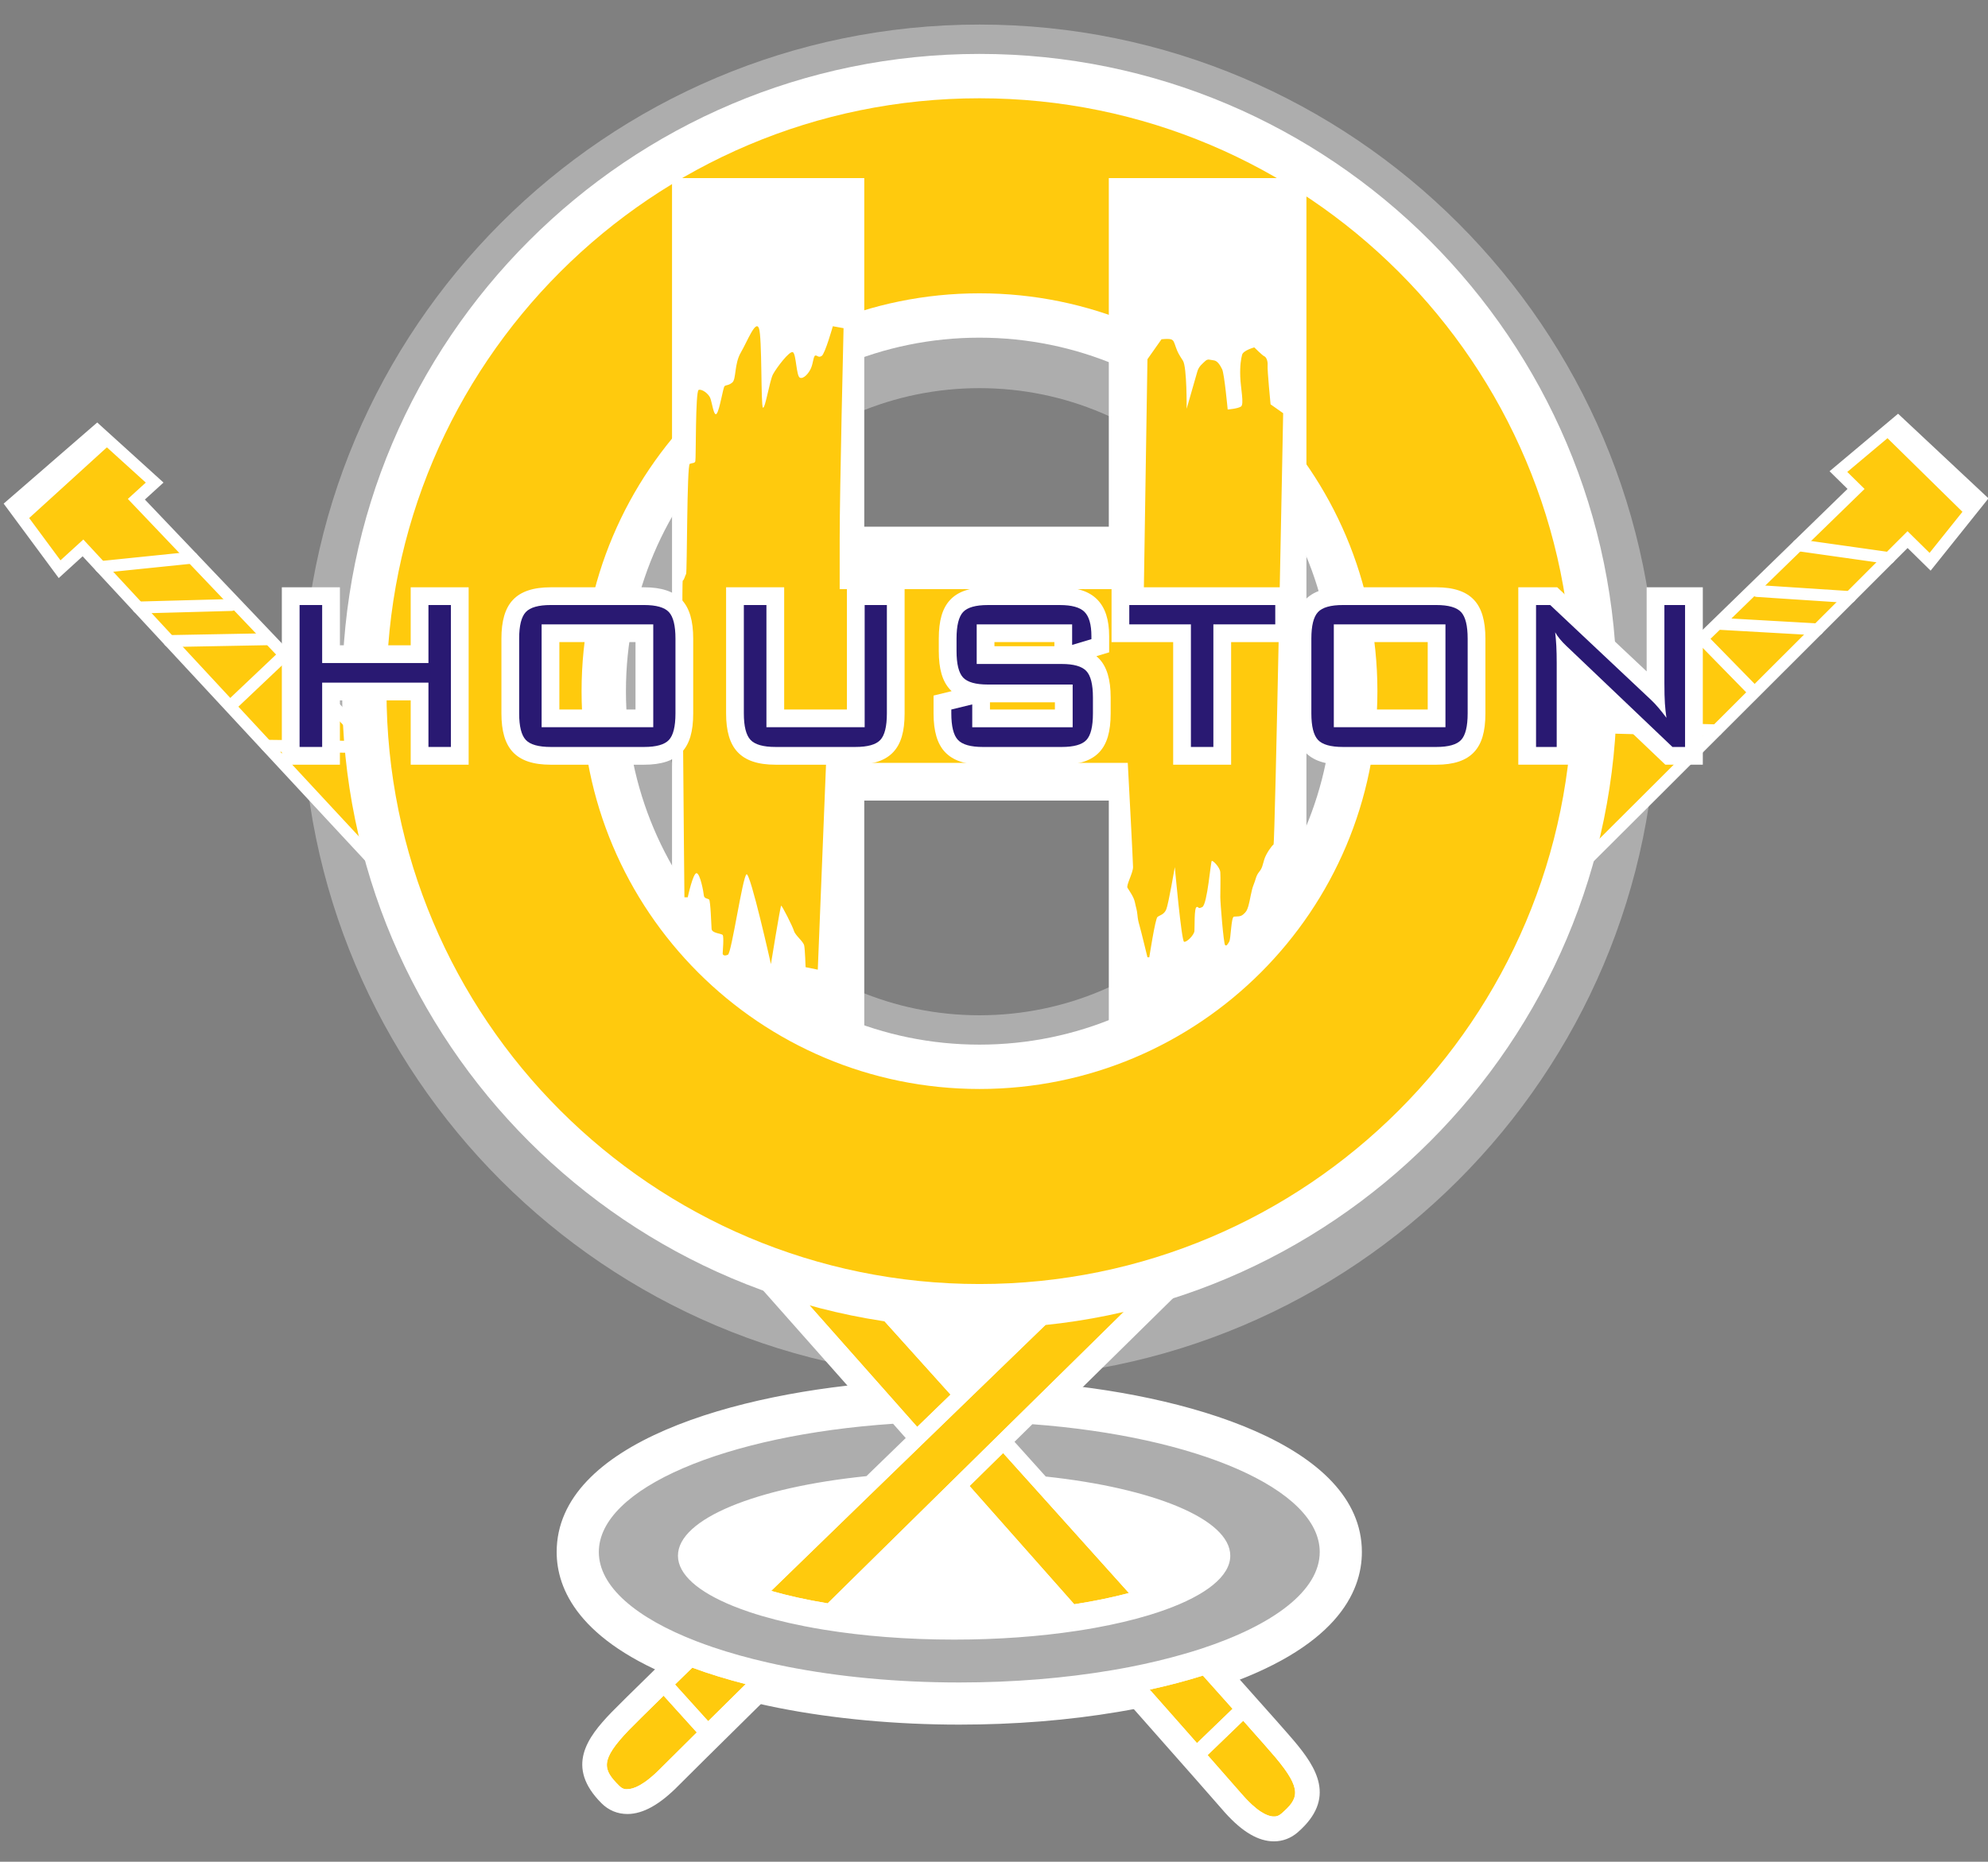
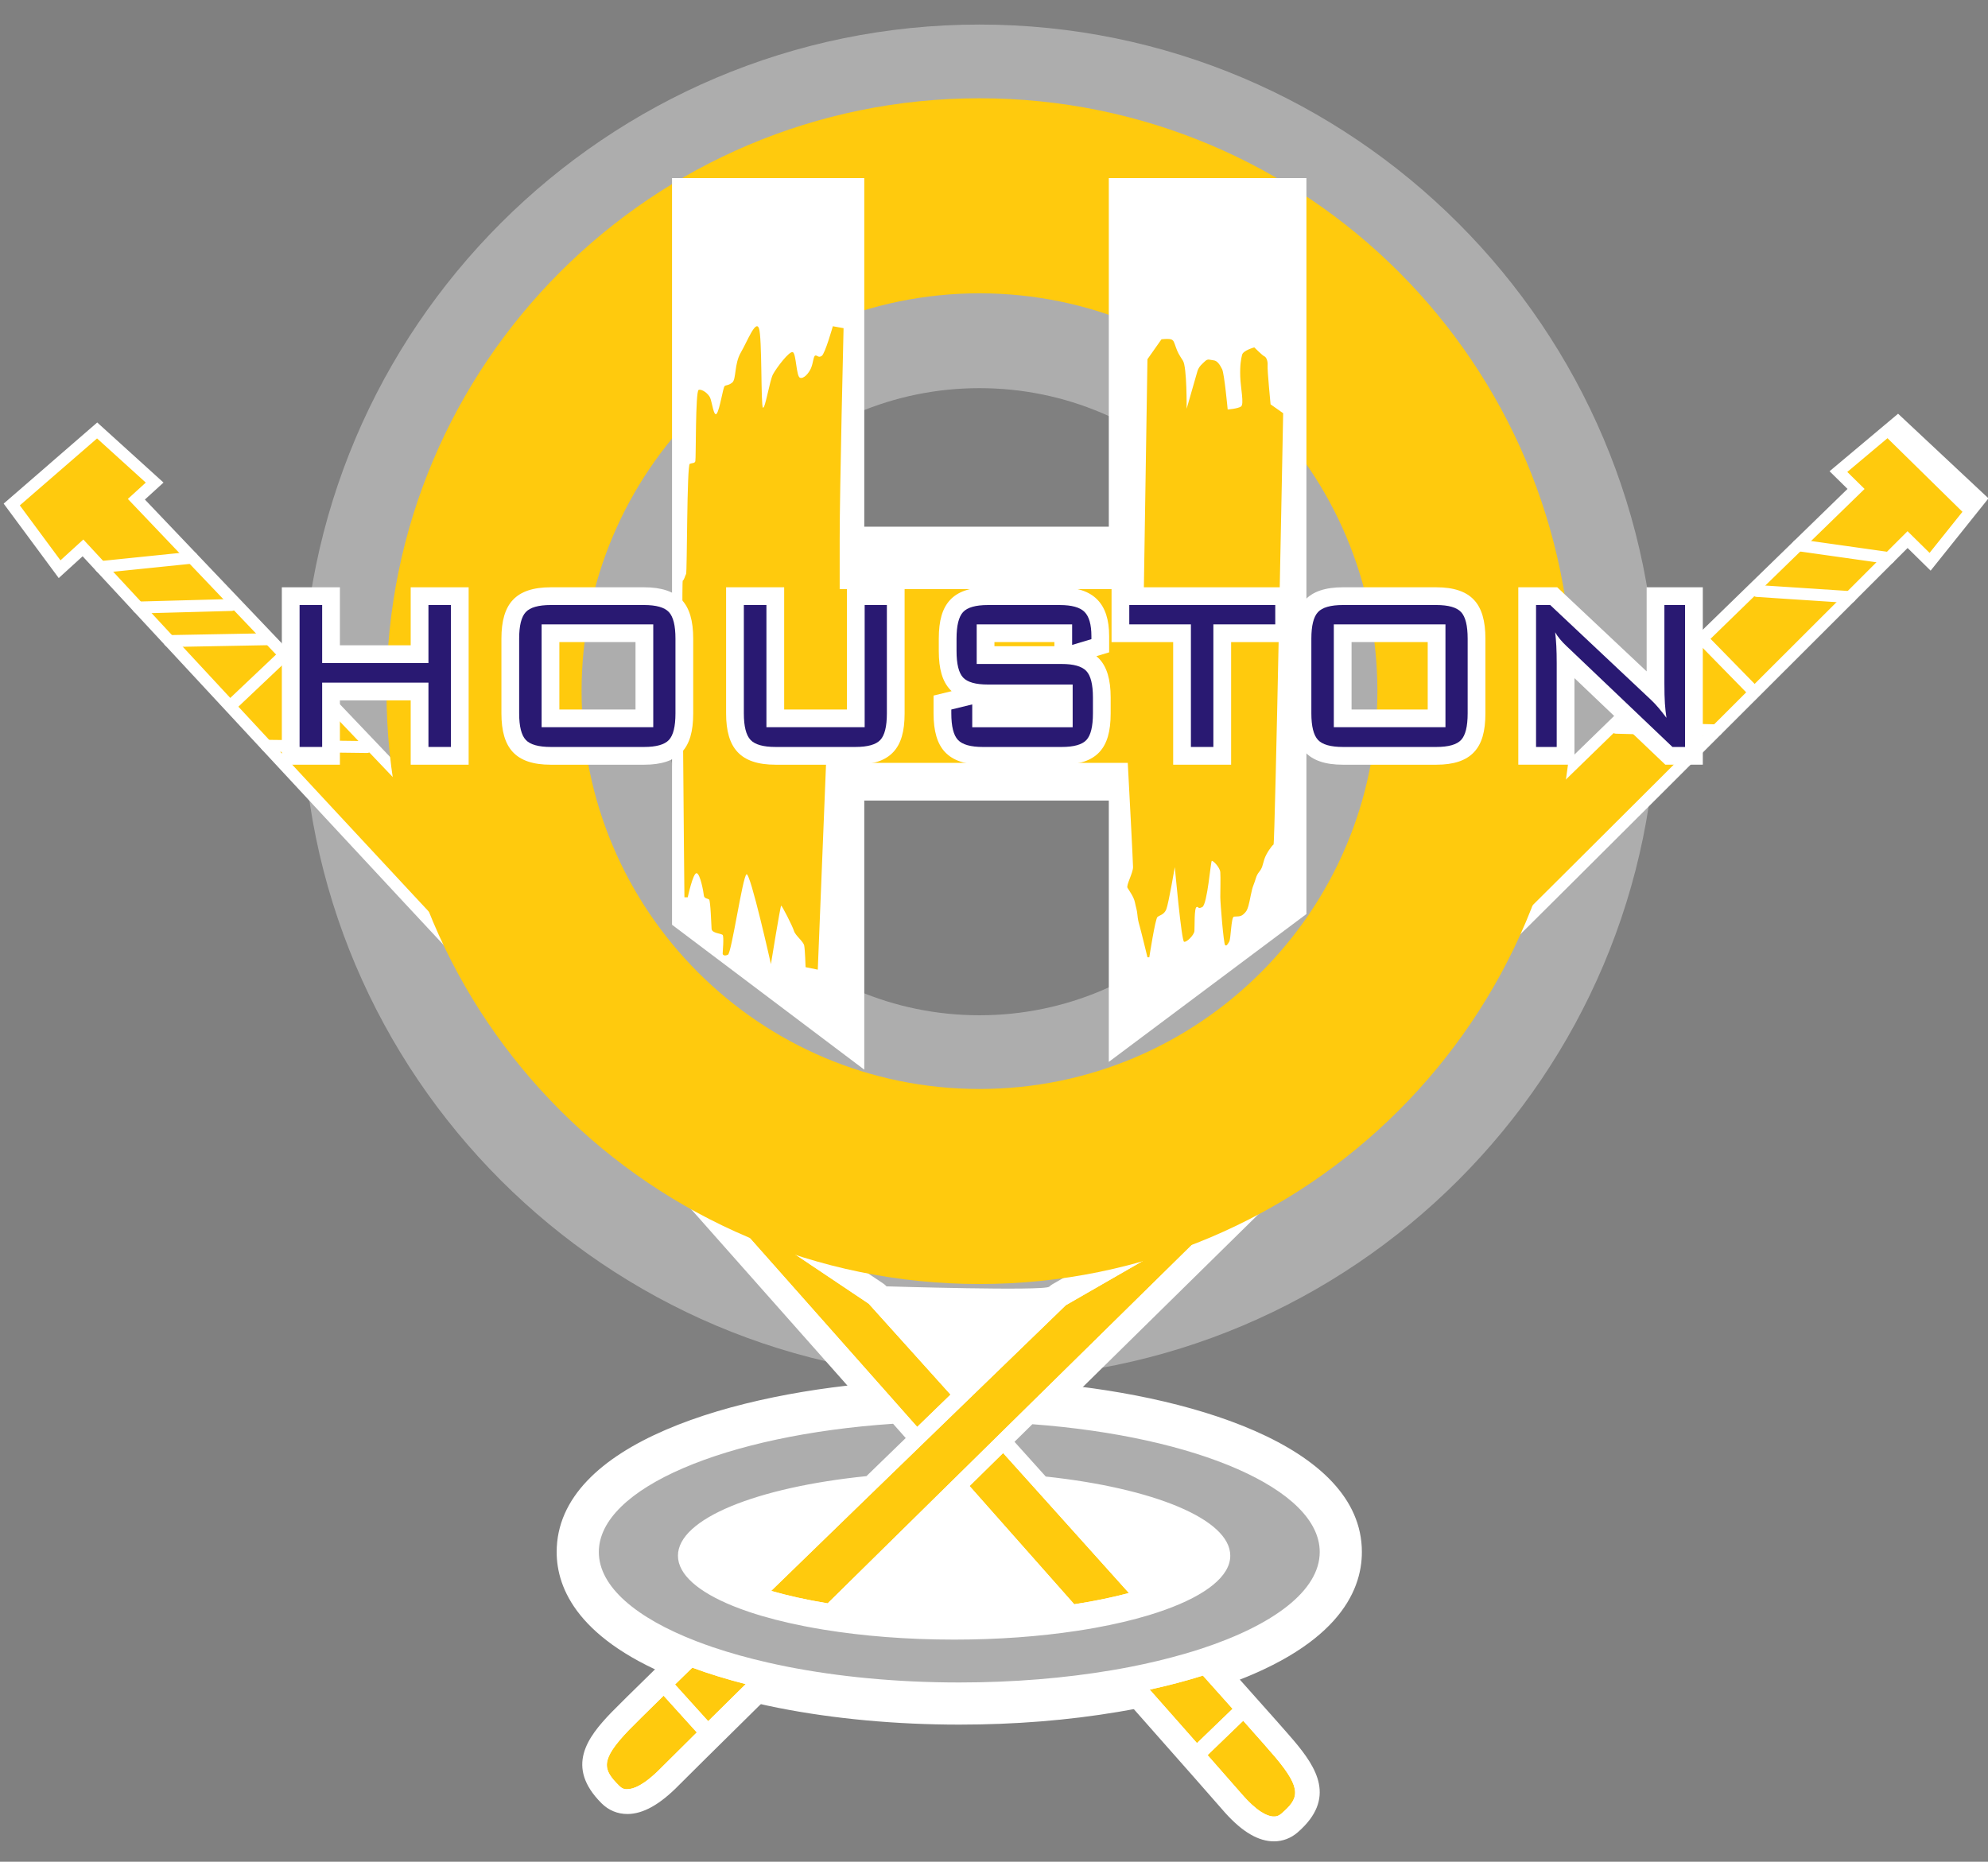
<svg xmlns="http://www.w3.org/2000/svg" version="1.1" id="Layer_1" x="0px" y="0px" width="300px" height="281px" viewBox="0 0 300 281" enable-background="new 0 0 300 281" xml:space="preserve">
  <rect x="0" y="0" width="300" height="281" fill="#808080" stroke="none" />
  <path fill="#FFFFFF" d="M156.264,208.621c-1.833-0.136-3.626,0.523-4.932,1.807l-2.702,2.66c-2.422,2.386-2.538,6.254-0.266,8.781  l0.063,0.07c-1.419-0.044-2.859-0.067-4.316-0.067c-1.117,0-2.22,0.017-3.315,0.044l0.31-0.301c2.441-2.367,2.589-6.236,0.333-8.784  l-1.908-2.153c-1.307-1.474-3.217-2.265-5.188-2.129c-23.221,1.562-50.338,9.23-50.338,25.703c0,5.543,3.263,13.407,18.806,19.404  c0.892,0.344,1.815,0.677,2.77,1.001c2.726,0.924,5.704,1.755,8.853,2.473c0.979,0.223,1.971,0.438,2.992,0.641  c8.357,1.657,17.81,2.533,27.334,2.533c8.354,0,16.429-0.647,24.003-1.925c0.994-0.167,1.975-0.343,2.935-0.531  c3.019-0.588,5.941-1.286,8.688-2.078c0.936-0.272,1.855-0.55,2.75-0.84c18.498-6.037,22.38-14.577,22.38-20.678  C205.516,218.043,178.983,210.315,156.264,208.621z" />
  <path fill="#ADADAD" d="M147.811,3.707c-56.356,0-102.206,45.849-102.206,102.205c0,56.357,45.85,102.207,102.206,102.207  c56.356,0,102.206-45.85,102.206-102.207C250.017,49.555,204.167,3.707,147.811,3.707z M147.811,153.239  c-26.097,0-47.328-21.23-47.328-47.328c0-26.096,21.23-47.327,47.328-47.327s47.328,21.23,47.328,47.327  C195.139,132.009,173.908,153.239,147.811,153.239z" />
  <path fill="#FFFFFF" d="M204.512,234.252c0-13.911-21.221-21.418-42.052-23.976c16.913-16.646,30.877-30.382,31.225-30.725  c0.911-0.895,1.016-2.336,0.245-3.353c-0.771-1.015-2.185-1.303-3.297-0.667l-31.808,18.303c-0.177,0.104-0.341,0.228-0.491,0.372  c-0.708,0.685-24.555-0.053-24.555-0.053c-0.14-0.157-0.301-0.296-0.477-0.413l-30.473-20.432c-1.058-0.71-2.49-0.523-3.333,0.439  c-0.839,0.962-0.833,2.405,0.012,3.358l29.209,32.973c-20.735,2.316-43.707,9.868-43.707,24.172c0,6.658,5.056,12.479,14.651,16.909  c-4.153,4.062-6.645,6.521-7.417,7.322c-3.6,3.737-6.98,8.183-1.474,13.69c1.064,1.064,2.411,1.626,3.923,1.626  c2.36-0.013,4.888-1.426,7.727-4.322c0.826-0.842,5.298-5.27,13.296-13.159c8.933,1.951,18.957,2.981,29.043,2.981  c8.717,0,17.521-0.782,25.516-2.265c8.679,9.818,13.302,15.065,14.13,16.035c2.635,3.084,5.061,4.667,7.414,4.841  c0.14,0.011,0.278,0.016,0.417,0.016c1.334,0,2.581-0.474,3.607-1.37c5.871-5.115,2.804-9.783-0.533-13.758  c-0.844-1.006-3.788-4.331-8.981-10.146C198.236,248.077,204.512,241.737,204.512,234.252z M113.426,237.752  c-3.557-1.304-5.118-2.432-5.609-2.925c0.967-1.05,5.239-3.479,14.057-5.28C118.994,232.342,116.15,235.104,113.426,237.752z   M180.148,234.775c-0.618,0.664-2.675,1.997-6.802,3.382c-2.551-2.844-5.188-5.78-7.835-8.727  C174.777,231.252,179.217,233.776,180.148,234.775z M156.54,241.505c-4.02,0.406-8.232,0.613-12.56,0.613  c-4.576,0-8.996-0.225-13.176-0.671l13.723-13.515L156.54,241.505z" />
  <path fill="#FFCA0D" stroke="#FFFFFF" stroke-width="1.8" stroke-miterlimit="10" d="M1.772,76.147L14.659,64.97l8.678,7.868  l-2.758,2.513l54.791,57.533l7.035,24.89c-0.622-0.342-63.194-67.857-69.885-75.078l-3.527,3.215L1.772,76.147z" />
  <line fill="none" stroke="#FFFFFF" stroke-width="1.8" stroke-linecap="round" stroke-linejoin="round" stroke-miterlimit="10" x1="40.246" y1="112.564" x2="55.369" y2="112.75" />
  <line fill="none" stroke="#FFFFFF" stroke-width="1.8" stroke-linecap="round" stroke-linejoin="round" stroke-miterlimit="10" x1="15.197" y1="85.586" x2="28.979" y2="84.173" />
  <line fill="none" stroke="#FFFFFF" stroke-width="1.8" stroke-linecap="round" stroke-linejoin="round" stroke-miterlimit="10" x1="34.896" y1="106.442" x2="42.773" y2="98.982" />
  <line fill="none" stroke="#FFFFFF" stroke-width="1.8" stroke-linecap="round" stroke-linejoin="round" stroke-miterlimit="10" x1="25.555" y1="96.758" x2="40.245" y2="96.485" />
  <line fill="none" stroke="#FFFFFF" stroke-width="1.8" stroke-linecap="round" stroke-linejoin="round" stroke-miterlimit="10" x1="20.861" y1="91.696" x2="34.915" y2="91.313" />
-   <polygon fill="#FFFFFF" points="14.659,64.97 16.432,67.243 4.199,78.375 1.772,76.147 " />
  <path fill="#FFCA0D" stroke="#FFFFFF" stroke-width="1.8" stroke-miterlimit="10" d="M298.851,75.308l-12.452-11.66l-8.971,7.532  l2.659,2.617L223.144,129.2l-7.977,24.603c0.634-0.316,65.733-65.4,72.694-72.359l3.401,3.346L298.851,75.308z" />
  <line fill="none" stroke="#FFFFFF" stroke-width="1.8" stroke-linecap="round" stroke-linejoin="round" stroke-miterlimit="10" x1="259.017" y1="110.232" x2="243.897" y2="109.841" />
  <path fill="#FFCA0D" d="M137.837,214.723c0.192,0.215,0.381,0.431,0.574,0.646c0.248-0.239,0.485-0.469,0.73-0.707  c1.456-1.411,2.877-2.788,4.239-4.108c0.02-0.021,0.042-0.042,0.063-0.061c-6.708-7.455-11.588-12.874-12.352-13.721l-22.544-15.116  c5.932,6.693,15.479,17.47,25.912,29.25C135.576,212.167,136.703,213.44,137.837,214.723z" />
  <path fill="#FFCA0D" d="M181.524,252.903c-2.539,0.797-5.225,1.505-8.025,2.115c2.695,3.049,5.11,5.784,7.135,8.078l5.368-5.18  C184.665,256.416,183.151,254.722,181.524,252.903z" />
  <path fill="#FFCA0D" d="M154.273,222.535c-0.977-1.087-1.947-2.167-2.898-3.225c-0.982,0.966-1.968,1.937-2.954,2.906  c-0.703,0.693-1.405,1.384-2.109,2.077c0.571,0.645,1.141,1.287,1.71,1.931c4.837,5.465,9.613,10.859,14.088,15.917  c3.11-0.481,5.861-1.062,8.249-1.697c-3.931-4.383-8.061-8.98-12.11-13.486C156.911,225.468,155.585,223.993,154.273,222.535z" />
  <path fill="#FFCA0D" d="M192.439,265.21c-0.592-0.706-2.322-2.668-4.832-5.491l-5.377,5.188c2.746,3.114,4.537,5.154,5.027,5.729  c2.396,2.804,3.953,3.471,4.837,3.536c0.486,0.039,0.901-0.104,1.286-0.442C195.986,271.461,196.58,270.139,192.439,265.21z" />
  <path fill="#FFCA0D" d="M94.944,261.086c-4.466,4.634-3.964,5.993-1.522,8.436c0.363,0.364,0.73,0.568,1.254,0.528  c0.887-0.004,2.485-0.562,5.067-3.196c0.529-0.54,2.456-2.452,5.409-5.372l-5.01-5.544  C97.443,258.583,95.583,260.421,94.944,261.086z" />
  <path fill="#FFCA0D" d="M101.866,254.25l5.002,5.536c1.661-1.642,3.573-3.528,5.668-5.597c-2.845-0.726-5.549-1.554-8.063-2.484  C103.559,252.597,102.677,253.457,101.866,254.25z" />
  <path fill="#FFCA0D" d="M150.621,216.671c0.287-0.283,0.574-0.565,0.859-0.848c0.361-0.354,0.72-0.706,1.079-1.062  c1.28-1.26,2.555-2.514,3.813-3.754c11.268-11.09,21.584-21.241,27.984-27.539l-23.523,13.536  c-0.848,0.821-6.421,6.215-13.996,13.554c-0.017,0.018-0.033,0.033-0.05,0.05c-0.286,0.276-0.575,0.556-0.866,0.838  c-0.287,0.279-0.574,0.557-0.866,0.84c-0.771,0.747-1.561,1.513-2.363,2.29c-0.878,0.853-1.772,1.718-2.683,2.601  c-0.286,0.278-0.576,0.558-0.866,0.839c-0.288,0.279-0.576,0.559-0.866,0.841c-1.224,1.187-2.473,2.398-3.732,3.618  c-1.517,1.471-3.05,2.959-4.593,4.455c-4.592,4.456-9.236,8.965-13.582,13.19c2.422,0.695,5.272,1.345,8.529,1.88  c5.038-4.963,10.491-10.334,16.032-15.791c0.687-0.676,1.372-1.351,2.061-2.028c0.287-0.282,0.573-0.564,0.86-0.847  c0.287-0.282,0.573-0.565,0.86-0.848c0.113-0.111,0.226-0.222,0.339-0.333c1.571-1.547,3.144-3.096,4.709-4.637  C150.048,217.234,150.334,216.953,150.621,216.671z" />
  <path fill="#FFFFFF" d="M203.172,234.252c0-12.724-20.544-20.602-43.653-22.958c17.8-17.521,32.868-32.343,33.229-32.698  c0.433-0.425,0.481-1.104,0.115-1.589c-0.366-0.481-1.032-0.618-1.562-0.315l-31.8,18.3c-0.085,0.05-0.164,0.109-0.236,0.178  c-0.74,0.717-6.384,6.18-14.09,13.646c-6.802-7.561-11.728-13.028-12.394-13.769c-0.066-0.073-0.142-0.139-0.225-0.193  l-30.473-20.432c-0.502-0.338-1.178-0.249-1.578,0.208c-0.399,0.456-0.397,1.139,0.006,1.591  c0.337,0.381,14.37,16.217,30.941,34.928c-23.694,2.169-45.103,10.115-45.103,23.104c0,6.998,6.227,12.526,15.667,16.483  c-4.627,4.518-7.894,7.729-8.807,8.677c-4.234,4.395-5.726,7.578-1.49,11.814c0.807,0.809,1.826,1.234,2.947,1.234  c0.008,0,0.015,0,0.022,0c1.985-0.01,4.201-1.293,6.776-3.921c0.931-0.95,6.228-6.187,13.832-13.687  c9.091,2.051,19.388,3.107,29.465,3.107c8.822,0,17.814-0.806,26.016-2.383c8.023,9.077,13.714,15.528,14.648,16.622  c2.391,2.798,4.514,4.229,6.493,4.375c0.107,0.008,0.213,0.013,0.319,0.013c1.007,0,1.944-0.356,2.728-1.041  c4.517-3.936,3.245-7.214-0.679-11.888c-0.976-1.161-4.876-5.551-10.267-11.583C195.387,248.072,203.172,242.08,203.172,234.252z   M160.834,197.005l23.523-13.536c-6.4,6.298-16.717,16.449-27.984,27.539c-1.259,1.24-2.533,2.494-3.813,3.754  c-0.359,0.355-0.718,0.707-1.079,1.062c-0.285,0.282-0.573,0.564-0.859,0.848c-0.287,0.282-0.573,0.563-0.86,0.846  c-1.565,1.541-3.138,3.09-4.709,4.637c-0.113,0.111-0.226,0.222-0.339,0.333c-0.287,0.282-0.573,0.565-0.86,0.848  c-0.287,0.282-0.573,0.564-0.86,0.847c-0.688,0.678-1.374,1.353-2.061,2.028c-5.542,5.457-10.995,10.828-16.032,15.791  c-3.256-0.535-6.107-1.185-8.529-1.88c4.346-4.226,8.99-8.734,13.582-13.19c1.543-1.496,3.077-2.984,4.593-4.455  c1.259-1.22,2.508-2.432,3.732-3.618c0.291-0.282,0.578-0.562,0.866-0.841c0.29-0.281,0.58-0.561,0.866-0.839  c0.91-0.883,1.804-1.748,2.683-2.601c0.803-0.777,1.592-1.543,2.363-2.29c0.292-0.283,0.579-0.561,0.866-0.84  c0.292-0.282,0.581-0.562,0.866-0.838c0.017-0.017,0.033-0.032,0.05-0.05C154.413,203.22,159.986,197.826,160.834,197.005z   M170.36,240.444c-2.388,0.636-5.139,1.216-8.249,1.697c-4.476-5.058-9.251-10.452-14.088-15.917  c-0.57-0.644-1.139-1.286-1.71-1.931c0.704-0.693,1.406-1.384,2.109-2.077c0.985-0.97,1.971-1.94,2.954-2.906  c0.951,1.058,1.922,2.138,2.898,3.225c1.312,1.458,2.638,2.933,3.977,4.423C162.3,231.464,166.43,236.062,170.36,240.444z   M161.932,227.448c12.574,1.923,19.428,5.52,19.705,7.352c-0.181,1.203-3.179,3.152-8.704,4.9  C169.375,235.734,165.638,231.574,161.932,227.448z M144.409,226.169c0.119,0,0.23,0.005,0.349,0.005  c4.952,5.594,9.871,11.15,14.491,16.372c-4.47,0.56-9.555,0.911-15.269,0.911c-6.064,0-11.438-0.39-16.098-1.012  C133.103,237.303,138.728,231.763,144.409,226.169z M113.762,239.294c-4.724-1.633-7.273-3.375-7.441-4.476  c0.277-1.84,7.102-5.431,19.623-7.356C121.792,231.49,117.646,235.518,113.762,239.294z M108.546,181.656l22.544,15.116  c0.764,0.847,5.645,6.266,12.352,13.721c-0.021,0.019-0.042,0.04-0.063,0.061c-1.362,1.32-2.784,2.697-4.239,4.108  c-0.245,0.238-0.482,0.468-0.73,0.707c-0.192-0.216-0.382-0.432-0.574-0.646c-1.135-1.282-2.262-2.556-3.379-3.816  C124.025,199.126,114.478,188.35,108.546,181.656z M99.743,266.854c-2.583,2.635-4.181,3.192-5.067,3.196  c-0.524,0.04-0.891-0.164-1.254-0.528c-2.442-2.442-2.944-3.802,1.522-8.436c0.639-0.665,2.5-2.503,5.198-5.148l5.01,5.544  C102.199,264.401,100.272,266.313,99.743,266.854z M106.868,259.786l-5.002-5.536c0.811-0.793,1.692-1.653,2.606-2.545  c2.515,0.931,5.218,1.759,8.063,2.484C110.441,256.258,108.529,258.145,106.868,259.786z M192.439,265.21  c4.141,4.929,3.547,6.251,0.941,8.52c-0.385,0.338-0.8,0.481-1.286,0.442c-0.884-0.065-2.441-0.732-4.837-3.536  c-0.49-0.575-2.281-2.615-5.027-5.729l5.377-5.188C190.117,262.542,191.848,264.504,192.439,265.21z M186.002,257.917l-5.368,5.18  c-2.024-2.294-4.439-5.029-7.135-8.078c2.801-0.61,5.486-1.318,8.025-2.115C183.151,254.722,184.665,256.416,186.002,257.917z   M181.162,248.884c-0.822,0.267-1.675,0.524-2.542,0.773c-2.54,0.733-5.258,1.388-8.138,1.948c-0.909,0.178-1.838,0.343-2.776,0.501  c-6.972,1.177-14.744,1.837-22.945,1.837c-9.458,0-18.351-0.874-26.098-2.411c-0.96-0.19-1.896-0.395-2.82-0.604  c-2.943-0.671-5.694-1.438-8.221-2.295c-0.867-0.294-1.707-0.598-2.52-0.911c-9.132-3.522-14.735-8.259-14.735-13.471  c0-9.642,19.137-17.657,44.404-19.357c0.634,0.717,1.27,1.434,1.908,2.155c-1.933,1.874-3.921,3.802-5.93,5.751  c-16.527,1.681-28.443,6.42-28.443,12.008c0,2.842,3.079,5.463,8.278,7.576c0.788,0.32,1.626,0.629,2.508,0.926  c2.443,0.818,5.241,1.538,8.309,2.14c0.943,0.186,1.909,0.36,2.903,0.522c5.861,0.957,12.56,1.501,19.678,1.501  c6.634,0,12.901-0.473,18.468-1.313c0.959-0.144,1.895-0.298,2.808-0.463c2.958-0.536,5.68-1.177,8.104-1.909  c0.873-0.264,1.705-0.541,2.497-0.826c6.109-2.205,9.796-5.047,9.796-8.154c0-5.521-11.628-10.213-27.844-11.947  c-1.6-1.778-3.178-3.534-4.716-5.244c0.904-0.89,1.801-1.773,2.696-2.654c24.754,1.846,43.365,9.78,43.365,19.289  C199.155,240.059,192.208,245.277,181.162,248.884z" />
  <path fill="#ADADAD" d="M155.79,214.963c-0.896,0.881-1.792,1.765-2.696,2.654c1.538,1.71,3.116,3.466,4.716,5.244  c16.216,1.734,27.844,6.427,27.844,11.947c0,3.107-3.687,5.949-9.796,8.154c-0.792,0.285-1.624,0.563-2.497,0.826  c-2.425,0.732-5.146,1.373-8.104,1.909c-0.913,0.165-1.849,0.319-2.808,0.463c-5.567,0.84-11.834,1.313-18.468,1.313  c-7.118,0-13.816-0.544-19.678-1.501c-0.994-0.162-1.959-0.337-2.903-0.522c-3.068-0.602-5.866-1.321-8.309-2.14  c-0.882-0.297-1.72-0.605-2.508-0.926c-5.199-2.113-8.278-4.734-8.278-7.576c0-5.588,11.916-10.327,28.443-12.008  c2.009-1.949,3.997-3.877,5.93-5.751c-0.638-0.722-1.274-1.438-1.908-2.155c-25.267,1.7-44.404,9.716-44.404,19.357  c0,5.212,5.603,9.948,14.735,13.471c0.813,0.313,1.653,0.617,2.52,0.911c2.527,0.856,5.278,1.624,8.221,2.295  c0.924,0.209,1.86,0.413,2.82,0.604c7.748,1.537,16.64,2.411,26.098,2.411c8.201,0,15.973-0.66,22.945-1.837  c0.938-0.158,1.867-0.323,2.776-0.501c2.88-0.561,5.598-1.215,8.138-1.948c0.867-0.249,1.72-0.507,2.542-0.773  c11.046-3.606,17.993-8.825,17.993-14.632C199.155,224.743,180.544,216.809,155.79,214.963z" />
-   <path fill="#FFFFFF" d="M147.811,8.138c-53.034,0-96.181,43.146-96.181,96.18s43.146,96.181,96.181,96.181  c53.034,0,96.18-43.147,96.18-96.181S200.845,8.138,147.811,8.138z M201.164,104.318c0,29.419-23.934,53.353-53.353,53.353  c-29.419,0-53.353-23.934-53.353-53.353s23.934-53.352,53.353-53.352C177.23,50.966,201.164,74.899,201.164,104.318z" />
  <path fill="#FFCA0D" d="M147.811,14.833c-49.422,0-89.486,40.064-89.486,89.485c0,49.422,40.064,89.486,89.486,89.486  c49.421,0,89.486-40.063,89.486-89.486C237.297,54.897,197.232,14.833,147.811,14.833z M147.811,164.365  c-33.164,0-60.048-26.884-60.048-60.047c0-33.163,26.884-60.047,60.048-60.047c33.163,0,60.047,26.884,60.047,60.047  C207.858,137.481,180.974,164.365,147.811,164.365z" />
  <polygon fill="#FFFFFF" points="167.325,26.883 167.325,79.492 130.423,79.492 130.423,26.883 101.413,26.883 101.413,139.577   130.423,161.447 130.423,120.832 167.325,120.832 167.325,160.275 197.147,137.959 197.147,26.883 " />
  <path fill="#FFCA0D" d="M191.735,61.026c0,0-0.502-5.133-0.446-5.858c0.055-0.726-0.224-1.283-0.502-1.395  c-0.279-0.111-1.506-1.339-1.506-1.339s-1.674,0.446-1.842,1.116c-0.167,0.669-0.334,1.562-0.279,3.292  c0.056,1.729,0.614,4.184,0.112,4.519c-0.502,0.334-2.009,0.446-2.009,0.446s-0.502-5.412-0.837-6.081  c-0.334-0.669-0.726-1.283-1.283-1.339s-0.867-0.279-1.271,0.112c-0.402,0.391-0.96,0.781-1.184,1.562s-1.617,5.635-1.617,5.635  s0.055-6.304-0.559-7.253c-0.613-0.948-0.78-1.227-1.06-2.008c-0.279-0.781-0.335-1.115-0.781-1.227c-0.445-0.112-1.395,0-1.395,0  l-2.12,3.012l-0.543,34.701h-45.901c0-2.983,0-5.692,0-7.587c0-7.448,0.586-31.8,0.586-31.8l-1.618-0.293  c0,0-1.171,4.143-1.674,4.478c-0.502,0.335-0.669-0.112-0.965-0.056c-0.295,0.056-0.318,1.116-0.652,1.897  c-0.335,0.781-1.116,1.673-1.674,1.451c-0.558-0.224-0.558-3.571-1.06-3.85c-0.502-0.279-2.51,2.399-3.012,3.347  c-0.502,0.948-1.172,5.244-1.509,5.021c-0.336-0.223-0.109-10.711-0.611-11.995c-0.502-1.283-1.729,1.953-2.733,3.682  c-1.004,1.729-0.669,4.017-1.283,4.519c-0.614,0.502-0.949,0.334-1.171,0.558c-0.223,0.224-0.725,3.515-1.172,4.128  c-0.446,0.614-0.725-1.786-1.004-2.398c-0.279-0.614-1.228-1.339-1.729-1.172s-0.391,10.433-0.502,10.767  c-0.112,0.335-0.391,0.223-0.837,0.391c-0.446,0.167-0.391,16.346-0.558,16.625c-0.167,0.278-0.279,0.892-0.502,1.004  c-0.223,0.111,0.251,47.797,0.251,47.797h0.502c0,0,0.795-3.724,1.339-3.64c0.544,0.083,1.046,2.845,1.088,3.347  s0.586,0.46,0.795,0.627c0.209,0.167,0.335,3.766,0.376,4.436c0.042,0.669,1.464,0.669,1.674,0.92c0.209,0.251,0,2.594,0,2.804  c0,0.209,0.251,0.418,0.795,0.167s2.218-11.841,2.803-12.134c0.586-0.292,3.682,13.557,3.682,13.557s1.423-8.829,1.548-8.829  s1.715,3.096,1.925,3.808c0.209,0.711,1.422,1.589,1.548,2.217s0.209,3.264,0.209,3.264l1.841,0.377l1.253-31.214h45.526  c0.169,3.162,0.795,14.96,0.795,15.732c0,0.893-1.061,2.734-0.837,3.125s0.948,1.339,1.115,2.176  c0.168,0.837,0.305,1.115,0.376,1.841c0.071,0.725,0.126,1.004,0.35,1.785c0.224,0.781,1.172,4.686,1.172,4.686h0.278  c0,0,0.894-5.801,1.229-6.08c0.334-0.279,1.004-0.335,1.339-1.171c0.334-0.837,1.282-6.36,1.282-6.36s1.004,11.159,1.396,11.269  c0.391,0.112,1.506-1.004,1.563-1.617c0.055-0.614-0.057-3.515,0.335-3.626c0.39-0.112,0.087,0.39,0.853,0  c0.765-0.39,1.267-6.917,1.434-6.974c0.168-0.056,1.229,0.948,1.283,1.729c0.056,0.781,0,2.845,0,3.738s0.502,7.084,0.726,7.252  c0.224,0.167,0.335-0.055,0.613-0.502c0.279-0.445,0.279-3.737,0.726-3.793c0.446-0.056,0.948,0.056,1.396-0.334  c0.445-0.391,0.557-0.559,0.78-1.284s0.446-2.398,0.78-3.18c0.335-0.781,0.335-1.339,0.837-1.953  c0.503-0.613,0.503-1.004,0.782-1.896c0.278-0.893,1.172-2.12,1.394-2.231c0.224-0.112,1.452-65.106,1.452-65.106L191.735,61.026z" />
  <polygon fill="#FFFFFF" points="61.977,97.397 51.294,97.397 51.294,88.642 42.53,88.642 42.53,115.42 51.294,115.42   51.294,105.712 61.977,105.712 61.977,115.42 70.721,115.42 70.721,88.642 61.977,88.642 " />
  <path fill="#FFFFFF" d="M97.194,88.642H83.12c-2.667,0-4.548,0.633-5.75,1.935c-1.146,1.241-1.703,3.141-1.703,5.81v11.289  c0,2.669,0.557,4.57,1.701,5.809c1.202,1.303,3.083,1.937,5.752,1.937h14.075c2.63,0,4.493-0.621,5.694-1.896  c1.173-1.246,1.719-3.105,1.719-5.849V96.386c0-2.687-0.559-4.592-1.711-5.831C101.694,89.268,99.829,88.642,97.194,88.642z   M95.902,96.916v10.168H84.411V96.916H95.902z" />
  <path fill="#FFFFFF" d="M127.805,107.084h-9.469V88.642h-8.764v19.033c0,2.673,0.563,4.577,1.719,5.817  c1.207,1.298,3.083,1.928,5.734,1.928h12.072c2.632,0,4.495-0.621,5.694-1.896c1.174-1.247,1.72-3.105,1.72-5.849V88.642h-8.707  V107.084z" />
-   <path fill="#FFFFFF" d="M165.454,99.037l1.923-0.577v-2.438c0-2.496-0.589-4.307-1.804-5.54c-1.223-1.238-3.071-1.84-5.649-1.84  h-10.841c-2.653,0-4.525,0.629-5.724,1.927c-1.153,1.251-1.691,3.1-1.691,5.818v1.865c0,2.718,0.538,4.566,1.693,5.82  c0.079,0.086,0.161,0.168,0.245,0.247l-2.728,0.666v2.691c0,2.693,0.565,4.603,1.728,5.837c1.207,1.283,3.08,1.908,5.725,1.908  h11.879c2.635,0,4.498-0.623,5.697-1.907c1.158-1.245,1.698-3.1,1.698-5.838v-2.412c0-2.695-0.567-4.604-1.737-5.837  C165.738,99.289,165.6,99.159,165.454,99.037z M159.191,105.996v1.089h-9.799v-1.089H159.191z M150.066,97.539v-0.623h9.047v0.623  H150.066z" />
+   <path fill="#FFFFFF" d="M165.454,99.037l1.923-0.577v-2.438c0-2.496-0.589-4.307-1.804-5.54c-1.223-1.238-3.071-1.84-5.649-1.84  h-10.841c-2.653,0-4.525,0.629-5.724,1.927c-1.153,1.251-1.691,3.1-1.691,5.818v1.865c0,2.718,0.538,4.566,1.693,5.82  c0.079,0.086,0.161,0.168,0.245,0.247l-2.728,0.666v2.691c0,2.693,0.565,4.603,1.728,5.837c1.207,1.283,3.08,1.908,5.725,1.908  h11.879c2.635,0,4.498-0.623,5.697-1.907c1.158-1.245,1.698-3.1,1.698-5.838v-2.412c0-2.695-0.567-4.604-1.737-5.837  C165.738,99.289,165.6,99.159,165.454,99.037z M159.191,105.996v1.089v-1.089H159.191z M150.066,97.539v-0.623h9.047v0.623  H150.066z" />
  <polygon fill="#FFFFFF" points="167.739,96.916 177.038,96.916 177.038,115.42 185.783,115.42 185.783,96.916 195.122,96.916   195.122,88.642 167.739,88.642 " />
  <path fill="#FFFFFF" d="M216.741,88.642h-14.075c-2.667,0-4.549,0.633-5.75,1.935c-1.146,1.241-1.703,3.142-1.703,5.81v11.289  c0,2.669,0.558,4.57,1.701,5.808c1.202,1.304,3.084,1.938,5.752,1.938h14.075c2.633,0,4.496-0.621,5.694-1.896  c1.174-1.246,1.721-3.105,1.721-5.85V96.386c0-2.687-0.56-4.593-1.712-5.829C221.244,89.269,219.378,88.642,216.741,88.642z   M215.449,96.916v10.168h-11.491V96.916H215.449z" />
  <polygon fill="#FFFFFF" points="256.963,88.642 248.488,88.642 248.488,101.335 234.996,88.642 233.936,88.642 231.181,88.642   229.119,88.642 229.119,115.42 237.594,115.42 237.594,102.353 251.309,115.42 253.4,115.42 255.243,115.42 256.963,115.42 " />
  <path fill="#291972" d="M45.208,112.742V91.319h3.408v8.755h16.039v-8.755h3.389v21.422h-3.389v-9.708H48.616v9.708H45.208z" />
  <path fill="#291972" d="M78.344,96.386c0-1.946,0.33-3.276,0.992-3.993c0.661-0.716,1.922-1.074,3.784-1.074h14.075  c1.835,0,3.083,0.355,3.745,1.064c0.661,0.71,0.991,2.044,0.991,4.003v11.289c0,1.973-0.33,3.311-0.991,4.013  c-0.662,0.703-1.91,1.054-3.745,1.054H83.12c-1.861,0-3.123-0.357-3.784-1.074c-0.662-0.716-0.992-2.047-0.992-3.993V96.386z   M81.733,109.763H98.58V94.238H81.733V109.763z" />
  <path fill="#291972" d="M115.658,91.319v18.443h14.825V91.319h3.351v16.355c0,1.973-0.331,3.311-0.992,4.013  c-0.661,0.703-1.91,1.054-3.745,1.054h-12.072c-1.849,0-3.107-0.357-3.774-1.074c-0.667-0.716-1.001-2.047-1.001-3.993V91.319  H115.658z" />
  <path fill="#291972" d="M161.791,94.238h-14.402v5.979h12.822c1.81,0,3.05,0.352,3.717,1.054c0.666,0.703,1.001,2.034,1.001,3.993  v2.412c0,1.973-0.327,3.311-0.98,4.013c-0.656,0.703-1.901,1.054-3.737,1.054h-11.879c-1.849,0-3.107-0.354-3.774-1.064  c-0.667-0.708-1.001-2.043-1.001-4.002v-0.587l3.158-0.77v3.445h15.154v-6.445h-12.787c-1.848,0-3.1-0.355-3.754-1.063  c-0.655-0.71-0.982-2.044-0.982-4.003v-1.865c0-1.958,0.328-3.293,0.982-4.003c0.655-0.709,1.906-1.064,3.754-1.064h10.841  c1.81,0,3.057,0.348,3.744,1.044c0.686,0.695,1.031,1.915,1.031,3.658v0.446l-2.908,0.872V94.238z" />
  <path fill="#291972" d="M183.104,94.238v18.504h-3.389V94.238h-9.3v-2.918h22.028v2.918H183.104z" />
  <path fill="#291972" d="M197.891,96.386c0-1.946,0.331-3.276,0.993-3.993c0.66-0.716,1.922-1.074,3.782-1.074h14.075  c1.836,0,3.084,0.355,3.744,1.064c0.662,0.71,0.993,2.044,0.993,4.003v11.289c0,1.973-0.331,3.311-0.993,4.013  c-0.66,0.703-1.908,1.054-3.744,1.054h-14.075c-1.86,0-3.122-0.357-3.782-1.074c-0.662-0.716-0.993-2.047-0.993-3.993V96.386z   M201.28,109.763h16.847V94.238H201.28V109.763z" />
  <path fill="#291972" d="M231.798,112.742V91.319h2.136l15.23,14.329c0.347,0.324,0.716,0.716,1.106,1.175  c0.393,0.459,0.792,0.966,1.204,1.52c-0.104-0.689-0.181-1.409-0.231-2.158c-0.051-0.75-0.077-1.787-0.077-3.111V91.319h3.119  v21.422h-1.905l-15.635-14.896c-0.077-0.067-0.192-0.175-0.347-0.325c-0.77-0.729-1.342-1.425-1.714-2.087  c0.077,0.648,0.135,1.341,0.174,2.078c0.038,0.736,0.058,1.604,0.058,2.604v12.626H231.798z" />
  <line fill="none" stroke="#FFFFFF" stroke-width="1.8" stroke-linecap="round" stroke-linejoin="round" stroke-miterlimit="10" x1="285.075" y1="84.229" x2="271.356" y2="82.291" />
  <line fill="none" stroke="#FFFFFF" stroke-width="1.8" stroke-linecap="round" stroke-linejoin="round" stroke-miterlimit="10" x1="264.596" y1="104.318" x2="257.009" y2="96.563" />
-   <line fill="none" stroke="#FFFFFF" stroke-width="1.8" stroke-linecap="round" stroke-linejoin="round" stroke-miterlimit="10" x1="274.3" y1="94.998" x2="259.63" y2="94.165" />
  <line fill="none" stroke="#FFFFFF" stroke-width="1.8" stroke-linecap="round" stroke-linejoin="round" stroke-miterlimit="10" x1="279.184" y1="90.118" x2="265.153" y2="89.199" />
  <polygon fill="#FFFFFF" points="286.398,63.647 284.54,65.852 296.34,77.442 298.851,75.308 " />
</svg>